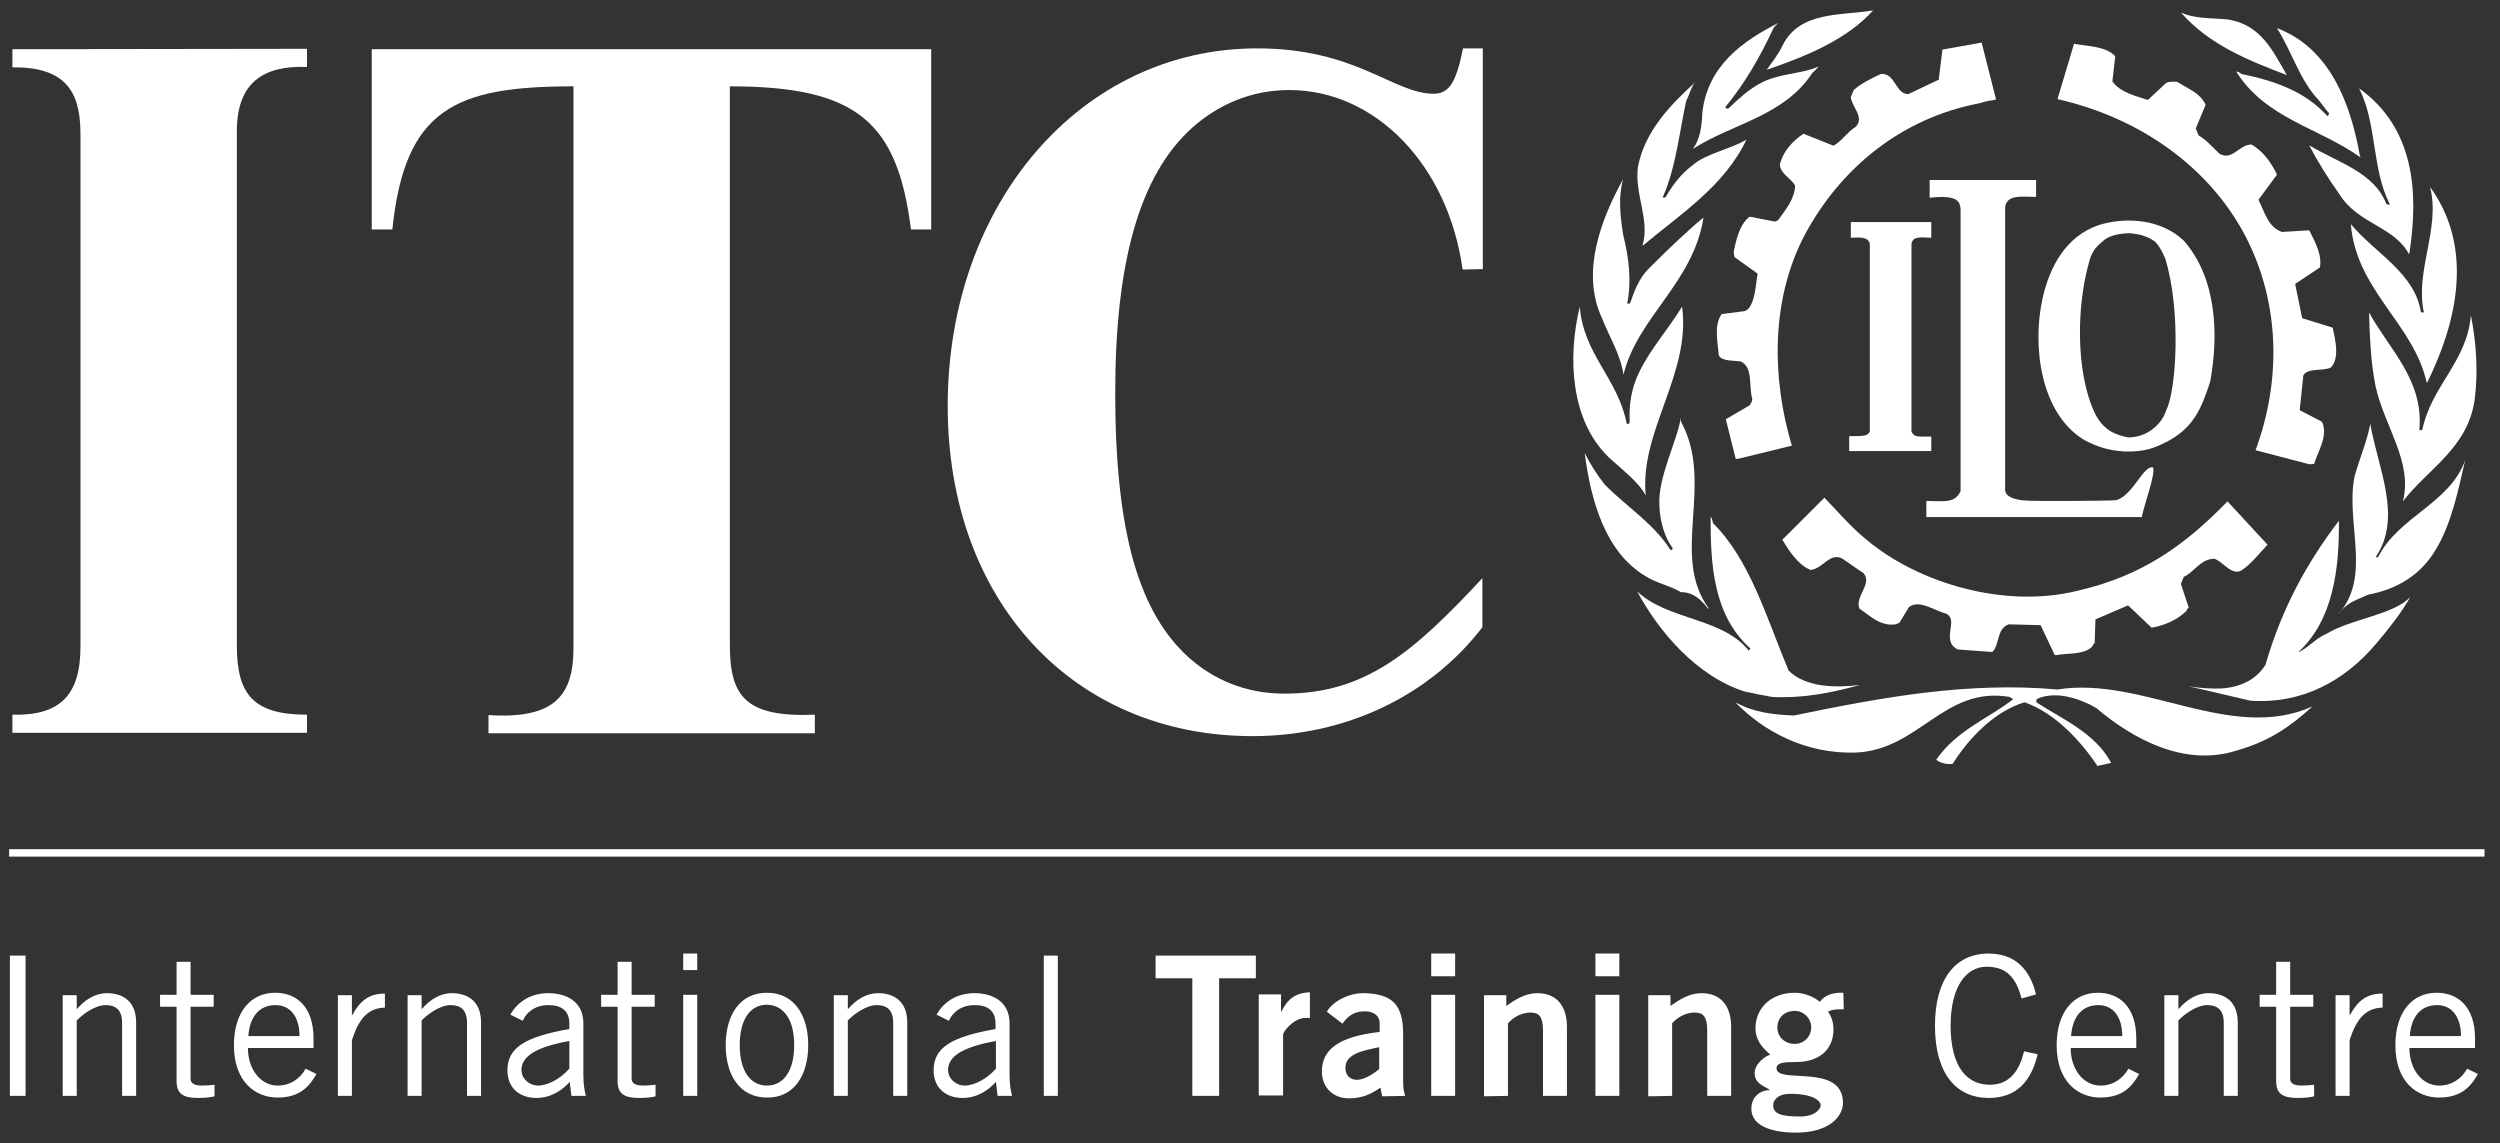
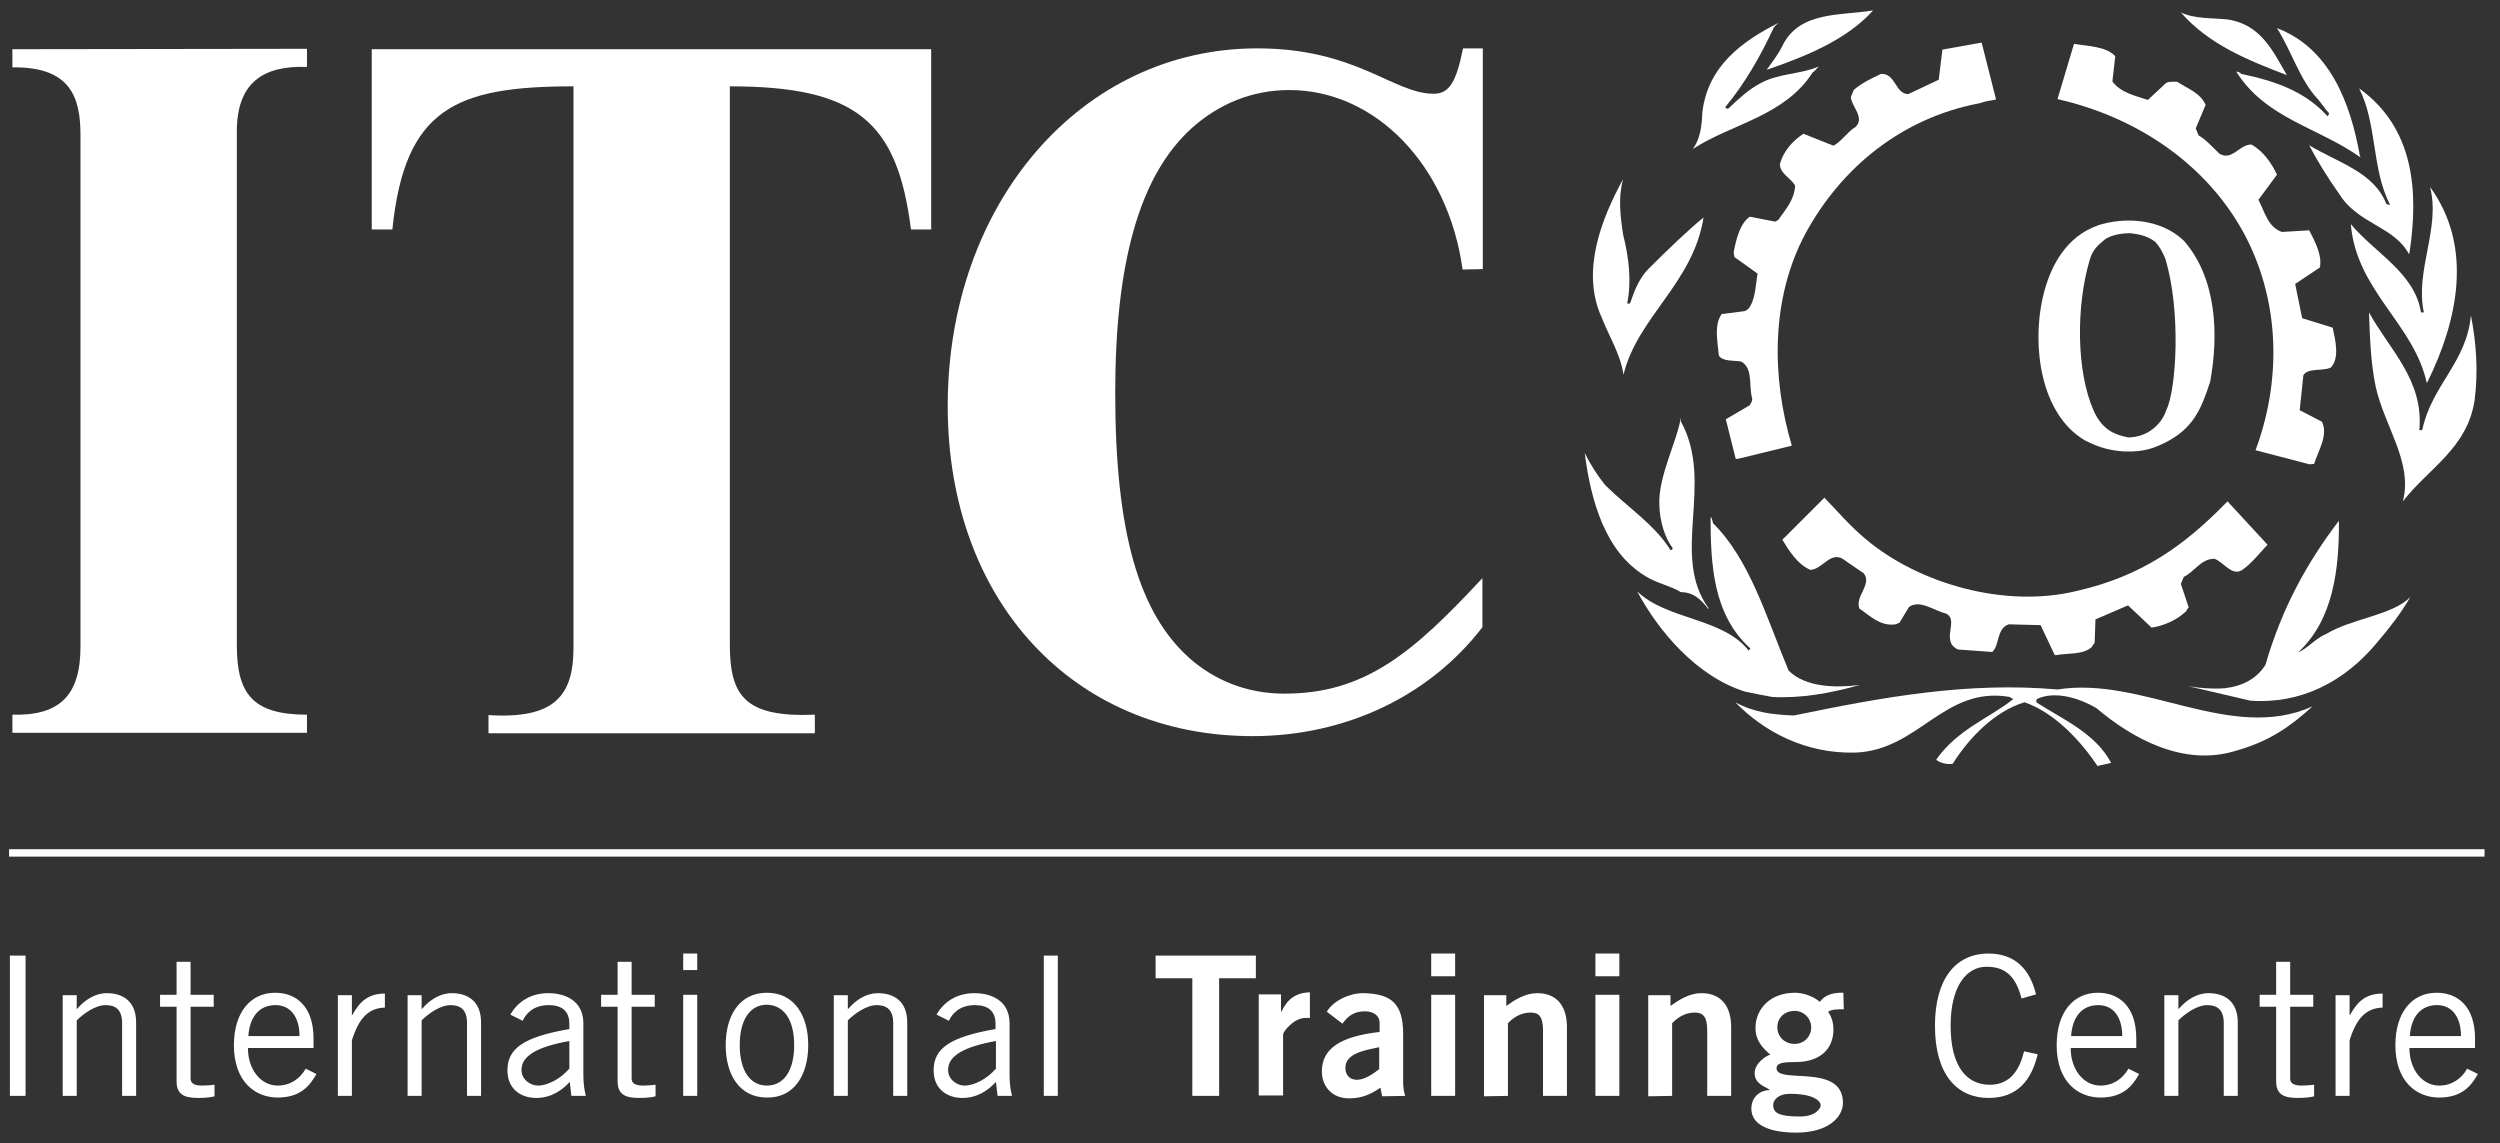
<svg xmlns="http://www.w3.org/2000/svg" width="129" height="59" viewBox="0 0 129 59" fill="none">
  <rect x="0" y="0" width="129" height="59" fill="#333333" stroke="none" />
-   <path d="M95.418 23.274V22.508C96.248 22.508 96.354 22.487 96.482 22.274V22.231V12.587C96.418 12.204 95.907 12.247 95.503 12.268V11.459H99.654V12.268C98.973 12.225 98.717 12.225 98.632 12.566V22.274C98.802 22.55 98.824 22.529 99.654 22.529V23.274H95.418Z" fill="white" />
  <path d="M112.682 12.416C111.468 11.266 109.638 11.203 108.318 11.607C106.593 12.182 105.763 13.778 105.401 15.375C104.848 17.823 105.273 21.357 107.573 22.72C108.36 23.124 108.935 23.252 109.616 23.294C110.638 23.337 111.17 23.103 111.66 22.869C113.15 22.145 113.576 21.144 114.044 19.697C114.492 17.27 114.385 14.353 112.682 12.416ZM111.788 21.144C111.554 21.89 110.809 22.571 109.808 22.571C109.212 22.443 108.509 22.251 108.041 21.208C107.126 19.165 107.126 15.78 107.828 13.416C107.977 12.884 108.254 12.65 108.616 12.352C108.956 12.118 109.467 12.033 109.936 12.033C110.468 12.097 110.851 12.203 111.213 12.48C111.447 12.735 111.575 12.991 111.724 13.331C112.554 16.035 112.299 20.101 111.788 21.144Z" fill="white" />
-   <path d="M99.399 26.68C99.399 26.488 99.399 25.999 99.399 25.85C100.293 25.85 100.868 25.999 101.166 25.339V10.777C101.124 10.437 101.06 10.032 99.57 10.203V9.287H105.062V10.16C104.36 10.16 103.551 10.011 103.465 10.692V25.296C103.487 25.637 103.955 25.786 104.509 25.828C105.062 25.871 108.873 25.85 109.213 25.807C110.086 25.53 110.619 23.955 111.108 24.125C111.193 24.573 110.704 25.828 110.512 26.68C106.68 26.68 103.338 26.68 99.399 26.68Z" fill="white" />
  <path d="M108.255 39.516L108.936 39.367C108.127 37.834 106.424 37.11 105.104 36.259C105.062 36.237 105.062 36.131 105.104 36.067C106.062 35.62 107.339 36.046 108.17 36.535C110.001 38.089 112.683 39.601 115.408 38.728C117.068 38.26 118.154 37.515 119.325 36.45C115.11 38.345 110.575 34.875 106.169 35.577C101.549 35.173 97.206 35.961 92.565 36.919C91.479 36.876 90.521 36.77 89.542 36.237C91.011 37.749 93.161 38.898 95.716 38.834C99.016 38.728 100.293 35.386 103.699 35.961C103.805 36.046 103.891 36.067 103.891 36.067C102.677 37.046 101.017 37.621 99.91 39.196C100.037 39.345 100.484 39.473 100.761 39.409C101.591 38.089 102.911 36.706 104.465 36.237C106.062 36.791 107.403 38.281 108.255 39.558V39.516Z" fill="white" />
  <path d="M116.111 36.153C118.73 36.345 120.965 35.174 122.625 33.194C123.349 32.342 123.903 31.619 124.371 30.809C123.456 31.746 121.348 31.916 120.049 32.704C119.475 32.938 119.091 33.449 118.581 33.662C120.39 32.002 120.709 29.383 120.688 26.871C119.049 29.021 117.75 31.363 116.899 34.301C116.452 35.025 115.707 35.408 114.791 35.514C114.152 35.557 113.556 35.514 112.918 35.408L116.111 36.153Z" fill="white" />
  <path d="M91.438 35.962C92.907 36.047 94.461 35.77 95.972 35.344C94.78 35.493 93.183 35.493 92.289 34.599C91.14 31.832 90.288 28.872 88.393 26.999C88.351 26.871 88.351 26.722 88.266 26.68C88.266 29.107 88.393 31.725 90.309 33.45C90.394 33.407 90.16 33.662 90.203 33.535C88.862 31.874 85.988 31.981 84.476 30.512C85.583 32.577 87.542 34.897 90.033 35.685C90.522 35.791 90.969 35.877 91.438 35.962Z" fill="white" />
  <path d="M106.061 33.812C106.657 33.684 107.509 33.812 107.956 33.365C107.998 33.258 108.084 33.173 108.084 33.173L108.126 31.96L109.808 31.236L111.021 32.386C111.703 32.279 112.341 31.981 112.81 31.534C112.852 31.428 112.937 31.343 112.937 31.343L112.533 30.129L112.682 29.767C113.235 29.512 113.533 28.852 114.257 28.83C114.726 28.98 115.173 29.767 115.705 29.405C116.216 29.043 116.578 28.554 117.004 28.107L114.939 25.871C112.767 28.107 110.553 29.725 107.168 30.491C103.443 31.406 99.014 30.108 96.311 27.851C95.481 27.17 94.757 26.318 94.139 25.68L91.968 27.851C92.308 28.405 92.756 29.128 93.415 29.405C94.033 29.384 94.416 28.468 95.076 28.83C95.481 29.107 95.864 29.384 96.162 29.576C96.63 30.15 95.693 30.768 95.949 31.406C96.439 31.726 97.013 32.343 97.822 32.215C97.907 32.173 98.014 32.13 98.014 32.13L98.504 31.321C99.057 30.917 99.802 31.513 100.42 31.662C100.973 31.939 100.441 32.662 100.675 33.173C100.696 33.28 100.867 33.45 101.037 33.514L102.804 33.642C103.187 33.28 103.017 32.428 103.655 32.215L105.295 32.258L106.019 33.791H106.061V33.812Z" fill="white" />
-   <path d="M120.731 31.619C121.114 31.066 121.668 30.938 122.2 30.683C123.712 30.406 124.925 29.64 125.67 28.384C126.479 27.085 126.841 25.318 127.203 23.743C126.415 25.978 123.775 26.638 122.711 28.745C122.69 28.745 122.668 28.767 122.583 28.745C123.988 26.702 122.69 24.126 122.307 21.869C122.157 22.721 121.753 23.657 121.498 24.573C121.008 26.979 122.413 29.746 120.646 31.705L120.731 31.619Z" fill="white" />
  <path d="M88.179 31.405C86.156 28.659 88.498 24.955 86.731 21.74C86.731 21.698 86.731 21.549 86.731 21.549C86.54 22.784 85.539 24.614 85.624 26.083C85.646 26.892 85.901 27.744 86.305 28.276C86.305 28.319 86.305 28.383 86.199 28.383C85.369 27.063 84.049 26.232 82.835 25.04C82.388 24.487 82.09 23.997 81.771 23.38C82.09 25.849 82.835 28.489 84.9 29.724C85.496 30.107 86.178 30.213 86.731 30.554C87.37 30.554 87.774 30.937 88.136 31.405H88.179Z" fill="white" />
  <path d="M123.987 25.871C125.306 24.168 127.329 23.125 127.691 20.634C127.882 19.165 127.776 17.697 127.499 16.27C127.286 18.697 125.477 19.868 124.987 22.188C124.966 22.188 124.902 22.21 124.838 22.188C125.072 19.613 123.305 18.058 122.241 16.121C122.283 17.356 122.326 18.697 122.581 19.932C123.029 21.997 124.519 23.849 123.987 25.871Z" fill="white" />
-   <path d="M84.922 25.573C84.582 22.273 87.264 19.292 86.796 15.822C86.072 17.014 85.157 17.994 84.561 19.25C84.177 20.038 84.05 20.91 84.092 21.741C84.092 21.868 84.007 21.89 83.943 21.868C83.475 19.505 81.708 18.292 81.516 15.822C80.878 18.462 81.048 21.677 82.985 23.571C83.666 24.21 84.561 24.87 84.922 25.573Z" fill="white" />
  <path d="M119.154 23.955C119.239 23.955 119.281 23.955 119.409 23.934C119.601 23.295 120.154 22.465 119.813 21.762L118.664 21.166L118.855 19.357C119.111 18.973 119.792 19.165 120.261 18.973C120.729 18.505 120.516 17.59 120.367 16.908L118.792 16.419L118.43 14.652L119.707 13.8C119.835 13.162 119.43 12.416 119.154 11.884L117.748 11.969C117.025 11.714 116.876 10.969 116.535 10.309L117.493 9.01C117.216 8.435 116.812 7.818 116.173 7.456C115.534 7.456 115.173 8.329 114.513 7.925C114.151 7.563 113.789 7.179 113.448 6.988L113.299 6.626L113.81 5.412C113.533 4.795 112.937 4.603 112.341 4.22C112.064 4.22 111.873 4.199 111.745 4.305L110.83 5.157C110.212 4.944 109.425 4.795 108.999 4.199L109.148 2.9C108.679 2.389 107.743 2.389 107.019 2.262L106.167 5.114C110.383 6.072 114.002 8.585 115.896 12.246C117.663 15.695 117.706 19.676 116.386 23.231L119.154 23.955Z" fill="white" />
  <path d="M89.67 23.678L92.459 22.996C91.416 19.505 91.352 15.396 93.183 12.011C95.013 8.669 98.1 6.093 102.145 5.327C102.507 5.199 102.72 5.199 102.997 5.135L102.252 2.197L100.229 2.559L100.038 4.113L98.462 4.858C97.781 4.837 97.823 3.773 97.057 3.815C96.567 4.049 96.056 4.284 95.652 4.645L95.503 5.007C95.546 5.518 96.227 6.051 95.758 6.54C95.311 6.817 95.035 7.285 94.609 7.519L93.055 6.902C92.48 7.285 92.012 7.818 91.841 8.477C91.863 8.988 92.437 9.201 92.629 9.584C92.586 10.308 92.161 10.777 91.756 11.351C91.671 11.394 91.607 11.437 91.607 11.437L90.287 11.181C89.776 11.543 89.585 12.352 89.457 13.012C89.478 13.118 89.478 13.204 89.5 13.267L90.692 14.119C90.585 14.715 90.585 15.503 90.202 15.95C90.096 16.035 90.01 16.056 90.01 16.056L88.84 16.205C88.435 16.759 88.627 17.61 88.691 18.334C88.84 18.654 89.436 18.59 89.84 18.654C90.479 18.994 90.223 19.931 90.415 20.57C90.415 20.761 90.33 20.804 90.287 20.91L89.052 21.634L89.563 23.678H89.67Z" fill="white" />
  <path d="M125.263 19.697C126.775 16.631 127.669 12.778 125.391 9.648C125.944 11.777 124.603 13.97 125.072 16.12C125.072 16.12 124.986 16.12 124.923 16.12C124.603 14.076 122.538 13.055 121.303 11.564C121.58 14.992 124.561 16.716 125.221 19.761L125.263 19.697Z" fill="white" />
  <path d="M83.772 19.335C84.496 16.355 87.37 14.609 87.902 11.224C87.114 11.863 86.007 12.927 85.071 13.864C84.581 14.354 84.326 15.013 84.113 15.652C84.07 15.652 84.028 15.695 83.964 15.652C84.198 14.502 84.049 13.289 83.751 12.097C83.602 11.118 83.495 10.181 83.751 9.244C82.644 11.267 81.558 13.992 82.644 16.376C83.027 17.355 83.623 18.292 83.772 19.335Z" fill="white" />
  <path d="M124.327 13.055C124.817 9.861 124.561 6.583 121.73 4.561C122.666 6.391 122.368 8.712 123.326 10.564C123.241 10.564 123.22 10.564 123.135 10.521C122.496 8.882 120.644 8.393 119.154 7.498C119.537 8.244 120.154 9.244 120.708 10.011C121.666 11.565 123.539 11.671 124.306 13.119L124.327 13.055Z" fill="white" />
-   <path d="M84.773 12.671C86.647 11.095 88.989 9.605 90.117 7.199C89.393 7.668 88.009 7.923 87.349 8.519C86.711 8.988 86.285 9.584 85.944 10.18C85.902 10.18 85.859 10.222 85.795 10.18C86.476 8.668 86.647 6.859 87.009 5.198C87.2 4.858 87.264 4.453 87.477 4.24C86.263 5.347 84.88 6.731 84.518 8.604C84.326 10.009 85.156 11.351 84.752 12.671H84.773Z" fill="white" />
  <path d="M121.772 8.053C121.283 5.285 120.197 2.475 117.493 1.453C118.238 2.624 118.686 4.157 119.601 5.115C119.835 5.392 119.942 5.583 120.176 5.839C120.176 5.86 120.176 5.945 120.091 5.988C118.941 4.71 117.387 4.178 115.662 3.816C115.535 3.71 115.471 3.71 115.386 3.688C116.897 6.115 119.643 6.584 121.794 8.117V8.053H121.772Z" fill="white" />
  <path d="M87.413 7.648C89.415 6.37 92.076 5.987 93.523 3.752C93.651 3.667 93.757 3.518 93.843 3.432C92.927 3.837 91.778 3.773 90.82 4.305C90.224 4.625 89.713 5.093 89.18 5.604C89.095 5.604 89.031 5.604 89.031 5.519C90.032 4.305 90.82 2.943 91.522 1.431C91.629 1.282 91.714 1.24 91.778 1.176C89.968 2.091 88.116 3.369 87.839 5.817C87.818 6.541 87.712 7.201 87.35 7.69L87.413 7.648Z" fill="white" />
  <path d="M118.004 3.878C117.302 2.686 116.685 1.26 114.939 1.004C114.109 0.919 113.257 0.983 112.533 0.643C113.981 2.303 116.003 3.112 118.004 3.878Z" fill="white" />
  <path d="M91.16 3.603C93.268 2.879 95.312 2.027 96.653 0.537C95.014 0.814 92.885 0.558 91.991 2.325C91.778 2.794 91.352 3.326 91.16 3.603Z" fill="white" />
  <path d="M76.513 13.886V2.496H75.492C75.151 4.178 74.81 4.838 73.98 4.838C71.894 4.838 69.999 2.496 64.868 2.496C55.821 2.496 48.902 10.458 48.902 20.953C48.902 31.002 55.374 37.984 64.634 37.984C69.403 37.984 73.746 35.941 76.492 32.364V29.831C72.894 33.706 70.425 35.792 66.273 35.792C64.251 35.792 62.612 35.047 61.377 33.961C58.801 31.662 57.545 27.553 57.545 20.272C57.545 13.609 58.78 9.032 61.526 6.584C62.867 5.391 64.57 4.646 66.529 4.646C70.978 4.646 74.725 8.521 75.47 13.907L76.513 13.886Z" fill="white" />
  <path d="M20.246 11.842C20.885 5.583 23.525 4.455 29.592 4.455V33.429C29.592 35.92 28.591 37.112 25.206 36.899V37.836H42.046V36.878C38.427 37.027 37.66 35.899 37.66 33.259V4.455C44.196 4.455 46.304 6.265 47.006 11.842H48.049V2.539H19.182V11.842H20.246Z" fill="white" />
  <path d="M0.64 2.539V3.476C3.684 3.433 4.153 5.072 4.153 6.988V33.365C4.153 35.856 3.11 36.942 0.64 36.878V37.814H15.84V36.878C13.03 36.878 12.221 35.792 12.221 33.301V6.775C12.221 4.285 13.562 3.369 15.84 3.454V2.518L0.64 2.539Z" fill="white" />
  <path d="M0.469 44.01H128.202" stroke="white" stroke-width="0.382" stroke-miterlimit="22.926" />
  <path d="M0.51 49.31V56.548H1.319V49.31H0.51ZM3.235 51.332V56.548H3.959V52.652C4.299 52.311 4.917 51.864 5.449 51.864C5.96 51.864 6.3 52.098 6.3 52.78V56.548H7.024V52.758C7.024 51.63 6.3 51.247 5.513 51.247C4.917 51.247 4.384 51.587 3.98 52.056H3.959V51.353H3.235V51.332ZM8.259 51.332V51.949H9.111V55.781C9.111 56.441 9.451 56.654 10.218 56.654C10.643 56.654 10.92 56.612 11.069 56.569V55.973C10.877 55.994 10.665 56.016 10.431 56.016C10.005 56.016 9.834 55.888 9.834 55.654V51.949H11.027V51.332H9.834V49.629H9.111V51.332H8.259ZM15.774 55.143C15.476 55.675 14.965 56.016 14.326 56.016C13.475 56.016 12.793 55.207 12.793 54.078H16.178V53.589C16.178 51.928 15.284 51.226 14.199 51.226C12.921 51.226 12.07 52.247 12.07 53.929C12.07 55.824 13.177 56.633 14.326 56.633C15.518 56.633 15.987 56.016 16.328 55.419L15.774 55.143ZM12.815 53.461C12.879 52.503 13.347 51.864 14.22 51.864C15.008 51.864 15.455 52.503 15.455 53.461H12.815ZM17.434 56.548H18.158V53.674C18.499 52.609 18.967 52.013 19.861 51.992V51.268C19.01 51.268 18.563 51.673 18.18 52.375H18.158V51.353H17.434V56.548ZM21.032 51.332V56.548H21.756V52.652C22.097 52.311 22.714 51.864 23.246 51.864C23.757 51.864 24.098 52.098 24.098 52.78V56.548H24.822V52.758C24.822 51.63 24.098 51.247 23.31 51.247C22.714 51.247 22.182 51.587 21.777 52.056H21.756V51.353H21.032V51.332ZM26.972 52.673C27.121 52.333 27.504 51.864 28.313 51.864C28.93 51.864 29.378 52.12 29.378 52.822V53.099C27.057 53.504 26.184 54.078 26.184 55.228C26.184 56.186 26.865 56.654 27.674 56.654C28.462 56.654 29.037 56.228 29.399 55.824L29.484 56.548H30.229C30.165 56.271 30.101 55.994 30.101 55.419V52.801C30.101 51.651 29.186 51.247 28.292 51.247C27.312 51.247 26.674 51.758 26.333 52.354L26.972 52.673ZM29.356 55.164C28.93 55.654 28.27 56.016 27.76 56.016C27.355 56.016 26.908 55.696 26.908 55.207C26.908 54.483 27.717 54.014 29.378 53.716V55.164H29.356ZM31.017 51.332V51.949H31.868V55.781C31.868 56.441 32.209 56.654 32.975 56.654C33.401 56.654 33.678 56.612 33.827 56.569V55.973C33.635 55.994 33.422 56.016 33.188 56.016C32.762 56.016 32.592 55.888 32.592 55.654V51.949H33.784V51.332H32.592V49.629H31.868V51.332H31.017ZM35.253 56.548H35.977V51.332H35.253V56.548ZM35.253 49.203V50.055H35.977V49.203H35.253ZM40.98 53.929C40.98 55.27 40.426 56.016 39.575 56.016C38.723 56.016 38.17 55.27 38.17 53.929C38.17 52.588 38.723 51.843 39.575 51.843C40.426 51.864 40.98 52.588 40.98 53.929ZM41.704 53.929C41.704 52.418 41.001 51.226 39.575 51.226C38.148 51.226 37.446 52.418 37.446 53.929C37.446 55.441 38.148 56.633 39.575 56.633C41.001 56.654 41.704 55.441 41.704 53.929ZM43.024 51.332V56.548H43.748V52.652C44.088 52.311 44.706 51.864 45.238 51.864C45.749 51.864 46.089 52.098 46.089 52.78V56.548H46.813V52.758C46.813 51.63 46.089 51.247 45.301 51.247C44.706 51.247 44.173 51.587 43.769 52.056H43.748V51.353H43.024V51.332ZM48.963 52.673C49.112 52.333 49.495 51.864 50.304 51.864C50.922 51.864 51.369 52.12 51.369 52.822V53.099C49.048 53.504 48.175 54.078 48.175 55.228C48.175 56.186 48.857 56.654 49.666 56.654C50.453 56.654 51.028 56.228 51.39 55.824L51.475 56.548H52.22C52.157 56.271 52.093 55.994 52.093 55.419V52.801C52.093 51.651 51.177 51.247 50.283 51.247C49.304 51.247 48.665 51.758 48.325 52.354L48.963 52.673ZM51.369 55.164C50.943 55.654 50.283 56.016 49.772 56.016C49.368 56.016 48.921 55.696 48.921 55.207C48.921 54.483 49.73 54.014 51.39 53.716V55.164H51.369ZM53.86 49.31V56.548H54.584V49.31H53.86ZM59.629 49.31V50.48H61.524V56.548H62.907V50.48H64.802V49.31H59.629ZM66.207 56.548V53.376C66.207 53.248 66.739 52.524 67.378 52.524C67.463 52.524 67.548 52.524 67.591 52.524V51.204C66.846 51.226 66.42 51.566 66.122 52.205H66.101V51.311H64.951V56.526H66.207V56.548ZM72.509 56.548C72.424 56.314 72.402 56.058 72.402 55.803V53.354C72.402 51.8 71.806 51.289 70.401 51.247C69.635 51.226 68.783 51.651 68.464 52.205L69.273 52.822C69.507 52.482 69.826 52.184 70.422 52.184C70.869 52.184 71.189 52.396 71.189 52.801V53.248C69.166 53.482 68.208 54.1 68.208 55.292C68.208 55.994 68.677 56.675 69.613 56.675C70.273 56.675 70.742 56.463 71.231 56.122L71.317 56.569L72.509 56.548ZM71.167 55.164C70.912 55.377 70.422 55.718 70.018 55.718C69.677 55.718 69.422 55.505 69.422 55.1C69.422 54.376 70.337 54.206 71.167 54.036V55.164ZM75.085 51.332H73.85V56.548H75.085V51.332ZM75.085 50.374V49.203H73.85V50.374H75.085ZM77.81 56.548V52.801C78.022 52.567 78.427 52.247 78.98 52.247C79.406 52.247 79.619 52.46 79.619 53.163V56.548H80.854V52.992C80.854 51.928 80.343 51.247 79.321 51.247C78.704 51.247 78.171 51.587 77.724 51.907V51.353H76.575V56.569L77.81 56.548ZM83.558 51.332H82.323V56.548H83.558V51.332ZM83.558 50.374V49.203H82.323V50.374H83.558ZM86.282 56.548V52.801C86.495 52.567 86.9 52.247 87.453 52.247C87.879 52.247 88.092 52.46 88.092 53.163V56.548H89.327V52.992C89.327 51.928 88.816 51.247 87.794 51.247C87.177 51.247 86.644 51.587 86.197 51.907V51.353H85.048V56.569L86.282 56.548ZM92.371 56.441C93.563 56.441 93.947 56.803 93.947 57.037C93.947 57.208 93.67 57.612 92.882 57.612C91.839 57.612 91.498 57.442 91.498 57.037C91.477 56.825 91.69 56.441 92.371 56.441ZM93.457 53.014C93.457 53.504 93.074 53.865 92.605 53.865C92.073 53.865 91.711 53.482 91.711 53.014C91.711 52.524 92.073 52.162 92.605 52.162C93.074 52.162 93.457 52.545 93.457 53.014ZM95.117 51.226C94.521 51.204 94.138 51.375 93.904 51.694C93.585 51.417 93.052 51.226 92.627 51.226C91.285 51.226 90.583 52.12 90.583 53.035C90.583 53.674 90.924 54.057 91.349 54.419C91.115 54.483 90.54 54.866 90.54 55.377C90.54 55.93 91.073 56.058 91.307 56.228V56.25C90.86 56.25 90.37 56.569 90.37 57.208C90.37 58.038 91.285 58.443 92.69 58.443C94.351 58.443 95.096 57.633 95.096 56.91C95.096 54.823 91.669 55.973 91.669 55.121C91.669 54.823 92.094 54.802 92.648 54.802C93.947 54.802 94.606 54.1 94.606 53.12C94.606 52.716 94.479 52.418 94.33 52.205C94.521 52.077 94.841 52.077 95.139 52.077L95.117 51.226ZM104.442 54.249C104.229 55.121 103.782 55.973 102.675 55.973C101.483 55.973 100.652 55.036 100.652 52.929C100.652 50.864 101.483 49.884 102.505 49.884C103.59 49.884 104.037 50.502 104.314 51.524L105.059 51.311C104.74 49.991 103.952 49.203 102.611 49.203C100.865 49.203 99.844 50.566 99.844 52.929C99.844 55.462 100.993 56.654 102.611 56.654C104.101 56.654 104.825 55.739 105.144 54.398L104.442 54.249ZM109.828 55.143C109.53 55.675 109.019 56.016 108.38 56.016C107.529 56.016 106.847 55.207 106.847 54.078H110.232V53.589C110.232 51.928 109.338 51.226 108.253 51.226C106.975 51.226 106.124 52.247 106.124 53.929C106.124 55.824 107.231 56.633 108.38 56.633C109.572 56.633 110.041 56.016 110.381 55.419L109.828 55.143ZM106.869 53.461C106.933 52.503 107.401 51.864 108.274 51.864C109.062 51.864 109.509 52.503 109.509 53.461H106.869ZM111.68 51.332V56.548H112.404V52.652C112.744 52.311 113.362 51.864 113.894 51.864C114.405 51.864 114.746 52.098 114.746 52.78V56.548H115.469V52.758C115.469 51.63 114.746 51.247 113.958 51.247C113.362 51.247 112.83 51.587 112.425 52.056H112.404V51.353H111.68V51.332ZM116.598 51.332V51.949H117.449V55.781C117.449 56.441 117.79 56.654 118.556 56.654C118.982 56.654 119.259 56.612 119.408 56.569V55.973C119.216 55.994 119.003 56.016 118.769 56.016C118.343 56.016 118.173 55.888 118.173 55.654V51.949H119.365V51.332H118.173V49.629H117.449V51.332H116.598ZM120.515 56.548H121.239V53.674C121.579 52.609 122.048 52.013 122.942 51.992V51.268C122.09 51.268 121.643 51.673 121.26 52.375H121.239V51.353H120.515V56.548ZM127.306 55.143C127.008 55.675 126.497 56.016 125.858 56.016C125.007 56.016 124.326 55.207 124.326 54.078H127.711V53.589C127.711 51.928 126.816 51.226 125.731 51.226C124.453 51.226 123.602 52.247 123.602 53.929C123.602 55.824 124.709 56.633 125.858 56.633C127.051 56.633 127.519 56.016 127.86 55.419L127.306 55.143ZM124.347 53.461C124.411 52.503 124.879 51.864 125.752 51.864C126.54 51.864 126.987 52.503 126.987 53.461H124.347Z" fill="white" />
</svg>